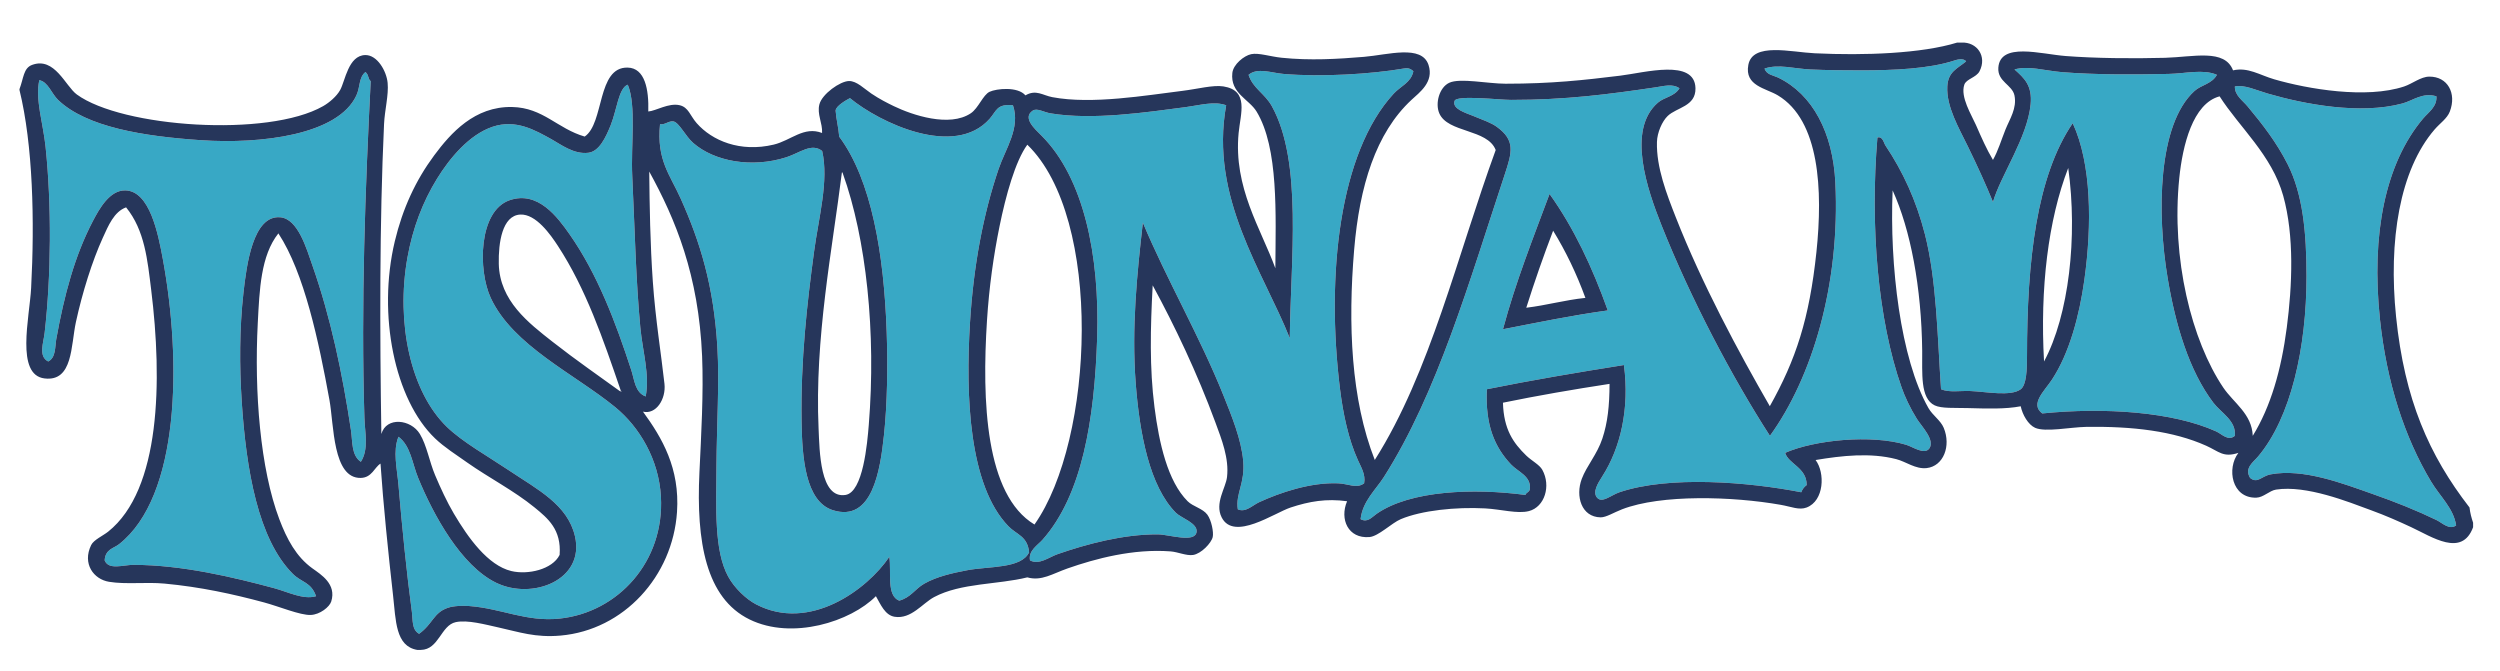
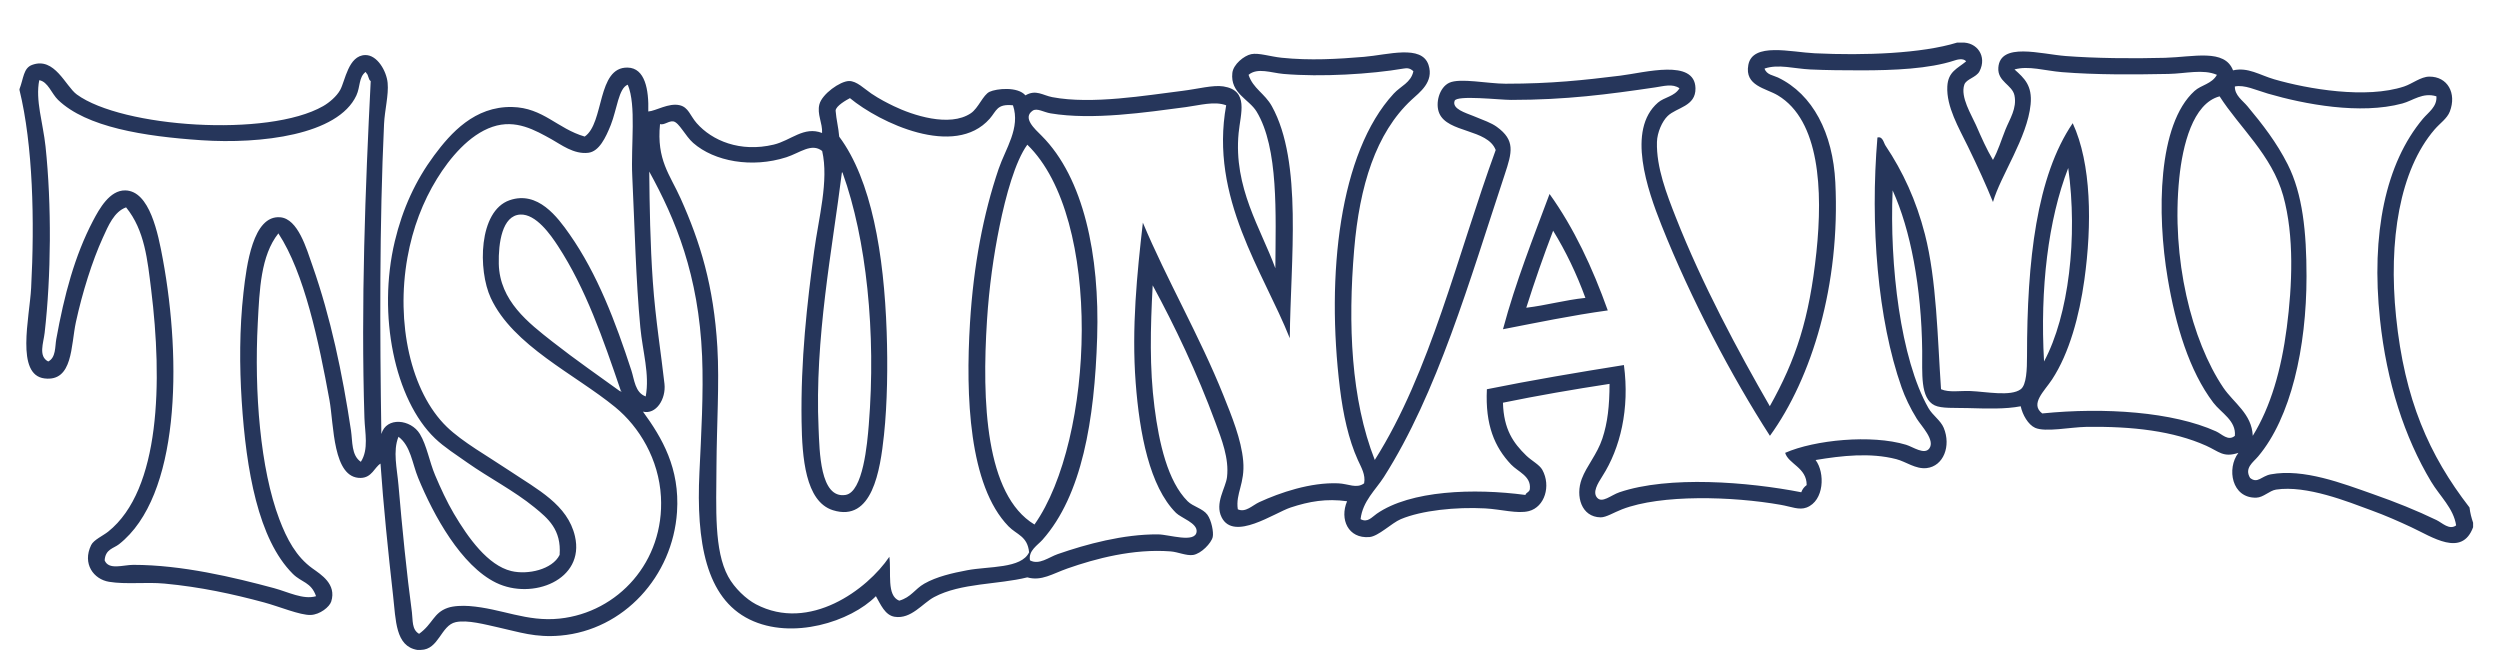
<svg xmlns="http://www.w3.org/2000/svg" version="1.1" id="Layer_1" x="0px" y="0px" width="200px" height="53.666px" viewBox="0 0 200 53.666" style="enable-background:new 0 0 200 53.666;" xml:space="preserve">
-   <path id="color2" style="fill-rule:evenodd;clip-rule:evenodd;fill:#38A8C5;" d="M156.355,4.84c-2.031,0.67-4.863,0.788-7.452,0.788  c-1.37,0-2.774-0.009-4.084-0.072c-1.29-0.061-2.548-0.45-3.656-0.071c0.161,0.504,0.722,0.546,1.075,0.716  c2.794,1.343,4.391,4.453,4.588,8.384c0.407,8.194-1.881,15.656-5.232,20.281c-3.04-4.709-6.335-10.964-8.672-16.841  c-1.124-2.827-2.808-7.635-0.286-9.817c0.515-0.445,1.316-0.479,1.721-1.146c-0.548-0.39-1.256-0.172-1.936-0.072  c-3.776,0.559-7.142,1.002-11.537,1.002c-0.911,0-4.345-0.4-4.514,0.072c-0.234,0.648,0.882,0.964,1.504,1.218  c0.833,0.339,1.427,0.546,1.863,0.86c1.498,1.081,1.23,2.032,0.646,3.799c-2.836,8.565-5.396,17.503-9.675,24.222  c-0.652,1.023-1.698,1.928-1.863,3.368c0.56,0.305,0.889-0.151,1.29-0.43c2.704-1.882,7.793-2.053,11.896-1.506  c0.068-0.218,0.35-0.224,0.359-0.501c0.094-1.012-0.946-1.344-1.506-1.936c-1.31-1.387-2.074-3.146-1.934-6.02  c3.575-0.723,7.253-1.344,10.963-1.935c0.471,3.515-0.295,6.658-1.72,8.886c-0.385,0.604-0.801,1.283-0.429,1.721  c0.403,0.477,1.111-0.199,1.792-0.43c3.944-1.339,10.295-0.832,14.545,0c0.088-0.248,0.238-0.433,0.432-0.574  c0.014-1.398-1.464-1.689-1.721-2.579c2.355-1.036,6.9-1.485,9.675-0.646c0.552,0.168,1.474,0.838,1.862,0.287  c0.47-0.664-0.63-1.771-1.003-2.365c-0.532-0.855-0.955-1.759-1.218-2.508c-1.919-5.451-2.524-12.993-1.934-19.995  c0.426-0.119,0.502,0.434,0.645,0.646c1.393,2.081,2.457,4.381,3.154,7.095c0.943,3.678,1.003,8.257,1.289,12.397  c0.648,0.283,1.529,0.108,2.365,0.145c1.238,0.051,3.216,0.455,4.013-0.145c0.463-0.348,0.501-1.607,0.501-2.651  c-0.001-7.665,0.772-14.399,3.656-18.632c1.501,3.238,1.55,8.112,0.931,12.542c-0.399,2.86-1.198,5.849-2.58,7.955  c-0.622,0.947-1.79,1.966-0.788,2.723c4.992-0.503,10.446-0.127,13.904,1.434c0.469,0.211,0.963,0.81,1.505,0.357  c0.114-1.221-1.094-1.824-1.722-2.65c-1.93-2.545-3.02-6.19-3.653-9.962c-0.868-5.153-0.803-12.307,2.149-14.978  c0.541-0.489,1.381-0.554,1.79-1.29c-1.106-0.477-2.498-0.099-3.869-0.072c-2.818,0.056-5.818,0.075-8.527-0.143  c-1.355-0.11-2.669-0.536-3.798-0.216c0.793,0.705,1.436,1.293,1.29,2.795c-0.261,2.671-2.413,5.718-3.011,7.811  c-0.521-1.294-1.218-2.828-2.006-4.443c-0.727-1.49-1.732-3.188-1.647-4.801c0.06-1.19,0.806-1.427,1.503-2.006  C157.064,4.602,156.477,4.8,156.355,4.84z M123.964,15.518c1.946,2.713,3.432,5.885,4.658,9.316  c-2.896,0.398-5.624,0.97-8.384,1.505C121.264,22.515,122.65,19.054,123.964,15.518z M112.283,5.485  c-2.593,0.445-6.572,0.691-9.603,0.43c-0.983-0.084-2.078-0.533-2.795,0.072c0.354,1.093,1.296,1.486,1.863,2.509  c2.478,4.47,1.497,12.313,1.434,18.56c-2.104-5.299-6.433-11.229-5.088-18.632c-0.939-0.351-2.108-0.004-3.226,0.144  c-3.157,0.416-7.46,1.062-10.821,0.501c-0.555-0.092-1.087-0.452-1.434-0.215c-0.839,0.575,0.171,1.46,0.717,2.007  c3.372,3.371,4.649,9.569,4.443,16.124c-0.208,6.657-1.222,12.644-4.371,16.195c-0.385,0.436-1.15,0.871-1.003,1.648  c0.731,0.396,1.501-0.25,2.222-0.501c2.286-0.795,5.257-1.6,8.026-1.577c0.878,0.008,2.977,0.726,3.082-0.214  c0.077-0.688-1.246-1.103-1.648-1.505c-2.117-2.117-2.918-6.363-3.225-10.393c-0.337-4.421,0.108-8.739,0.573-12.827  c1.88,4.498,4.563,9.117,6.45,13.831c0.655,1.637,1.425,3.504,1.577,5.231c0.158,1.816-0.623,2.601-0.431,3.871  c0.62,0.287,1.166-0.318,1.72-0.574c1.65-0.758,4.092-1.595,6.307-1.504c0.825,0.033,1.466,0.451,2.078,0  c0.134-0.689-0.237-1.279-0.5-1.863c-0.746-1.65-1.178-3.646-1.435-5.732c-1.113-9.07-0.052-18.862,4.301-23.578  c0.564-0.614,1.381-0.875,1.575-1.791C112.797,5.434,112.557,5.438,112.283,5.485z M29.154,33.433  c-0.285-9.09,0.07-18.427,0.503-26.945c-0.208-0.127-0.165-0.505-0.359-0.645c-0.004-0.044-0.011-0.085-0.072-0.071  c-0.531,0.429-0.397,1.171-0.716,1.863c-1.469,3.171-7.659,3.9-12.398,3.583c-4.61-0.31-9.197-1.043-11.466-3.226  C4.119,7.486,3.842,6.536,3.141,6.416C2.816,8.013,3.441,9.82,3.643,11.72c0.494,4.678,0.449,10.365-0.072,14.906  c-0.094,0.819-0.519,1.88,0.286,2.293c0.625-0.312,0.537-1.193,0.645-1.791c0.639-3.531,1.473-6.666,2.937-9.46  c0.513-0.977,1.337-2.457,2.581-2.436c1.96,0.033,2.63,3.462,3.01,5.518c1.503,8.15,1.366,18.964-3.511,22.79  c-0.429,0.336-1.09,0.389-1.147,1.289c0.323,0.8,1.475,0.359,2.294,0.359c3.894,0,8.054,1.002,11.251,1.862  c1.138,0.308,2.35,0.948,3.367,0.646c-0.396-1.141-1.16-1.089-1.863-1.793c-2.762-2.762-3.728-8.283-4.085-13.829  c-0.178-2.768-0.184-5.764,0.143-8.672c0.247-2.188,0.755-6.205,2.939-6.02c1.424,0.121,2.102,2.509,2.579,3.869  c1.455,4.149,2.395,8.606,3.082,13.187c0.132,0.885,0.022,1.989,0.788,2.508C29.514,35.946,29.191,34.624,29.154,33.433z   M51.227,26.196c-0.362-3.831-0.45-8.007-0.646-12.111c-0.119-2.495,0.338-5.641-0.359-7.309c-0.729,0.261-0.871,2-1.36,3.224  c-0.404,1.007-0.927,2.113-1.792,2.222c-1.162,0.147-2.215-0.674-2.938-1.075c-1.313-0.726-2.862-1.635-4.729-1.003  c-1.879,0.637-3.428,2.51-4.443,4.156c-1.133,1.839-1.941,3.938-2.365,6.307c-0.934,5.22,0.259,10.745,3.153,13.544  c1.254,1.213,3.264,2.338,5.017,3.512c2.242,1.502,4.645,2.711,5.231,5.232c0.817,3.51-3.418,5.134-6.306,3.726  c-2.787-1.357-4.999-5.374-6.235-8.384c-0.479-1.168-0.595-2.564-1.577-3.297c-0.462,1.154-0.114,2.527,0,3.869  c0.295,3.432,0.654,7.048,1.076,10.176c0.082,0.611-0.026,1.385,0.573,1.721c1.11-0.799,1.138-1.678,2.293-2.078  c0.477-0.166,1.204-0.182,1.72-0.144c2.599,0.197,4.575,1.287,7.238,1.003c4.654-0.496,8.385-4.546,8.097-9.746  c-0.166-2.996-1.726-5.586-3.655-7.166c-3.213-2.635-8.186-4.916-9.961-8.743c-1.029-2.22-0.981-6.947,1.505-7.812  c2.263-0.787,3.837,1.348,4.802,2.724c2.225,3.175,3.676,7.002,4.944,10.893c0.24,0.735,0.292,1.775,1.147,2.078  C51.986,29.941,51.408,28.123,51.227,26.196z M192.189,8.279c-3.374,0.91-7.819,0.064-10.75-0.788  c-0.974-0.283-1.874-0.729-2.65-0.573c-0.021,0.706,0.624,1.122,1.003,1.577c1.224,1.467,2.334,2.899,3.224,4.657  c1.195,2.364,1.505,5.395,1.505,8.958c0,5.727-1.258,11.307-3.87,14.404c-0.399,0.475-1.121,0.927-0.643,1.721  c0.599,0.484,0.908-0.15,1.648-0.287c2.63-0.489,5.764,0.732,8.168,1.576c1.841,0.646,3.499,1.311,5.089,2.078  c0.473,0.228,1.028,0.828,1.577,0.43c-0.205-1.373-1.303-2.333-2.007-3.512c-2.114-3.532-3.552-7.92-4.085-12.971  c-0.723-6.845,0.439-12.479,3.439-16.052c0.426-0.507,1.142-0.963,1.075-1.792C193.814,7.368,193.031,8.053,192.189,8.279z   M66.849,8.853c0.055,0.733,0.231,1.346,0.287,2.079c2.583,3.463,3.583,9.39,3.798,15.623c0.092,2.673,0.055,5.702-0.215,8.241  c-0.303,2.841-0.934,7.007-4.085,6.021c-2.212-0.693-2.465-4.24-2.508-7.096c-0.076-4.944,0.44-9.434,1.003-13.616  c0.358-2.665,1.189-5.645,0.645-8.026c-0.847-0.675-1.788,0.155-2.866,0.501c-2.753,0.884-5.759,0.339-7.453-1.146  c-0.623-0.546-1.126-1.632-1.577-1.72c-0.361-0.069-0.735,0.315-1.076,0.215c-0.289,2.864,0.793,4.039,1.649,5.948  c1.565,3.491,2.649,6.992,2.938,11.896c0.17,2.879-0.054,6.267-0.072,9.532c-0.018,3.389-0.196,6.73,0.933,8.814  c0.507,0.936,1.449,1.814,2.221,2.221c4.287,2.258,8.921-1.184,10.677-3.797c0.169,1.264-0.241,3.107,0.789,3.51  c0.953-0.269,1.246-0.928,2.006-1.361c0.986-0.561,2.237-0.848,3.44-1.075c1.719-0.325,4.329-0.118,4.944-1.433  c-0.125-1.298-0.991-1.403-1.647-2.078c-3.171-3.262-3.439-10.447-3.082-16.268c0.283-4.609,1.065-8.713,2.292-12.326  c0.55-1.618,1.758-3.271,1.147-5.088c-1.302-0.134-1.304,0.441-1.863,1.075c-2.803,3.179-8.807,0.316-11.179-1.648  C67.74,7.985,66.86,8.472,66.849,8.853z" />
  <path id="color1" style="fill-rule:evenodd;clip-rule:evenodd;fill:#26365B;" d="M156.571,3.407c0.119,0,0.239,0,0.357,0  c1.234-0.058,2.051,1.095,1.435,2.293c-0.262,0.507-1.064,0.614-1.218,1.075c-0.332,0.986,0.572,2.409,0.931,3.224  c0.461,1.051,0.847,1.931,1.361,2.795c0.417-0.741,0.651-1.556,1.003-2.436c0.338-0.838,0.928-1.695,0.718-2.723  c-0.176-0.855-1.37-1.097-1.291-2.223c0.146-2.057,3.391-1.086,5.375-0.931c2.331,0.181,5.332,0.216,7.955,0.144  c2.293-0.064,4.777-0.745,5.446,1.003c1.203-0.274,2.128,0.378,3.297,0.717c2.705,0.784,7.357,1.578,10.391,0.573  c0.645-0.214,1.333-0.782,2.007-0.788c1.471-0.016,2.21,1.333,1.648,2.794c-0.215,0.56-0.788,0.934-1.218,1.434  c-2.796,3.248-3.705,8.896-3.082,14.977c0.68,6.635,2.629,11.067,5.876,15.265c0.051,0.45,0.16,0.844,0.287,1.219  c0,0.118,0,0.238,0,0.358c-0.893,2.424-3.277,0.776-4.945,0c-1.055-0.492-2.023-0.921-3.225-1.361  c-1.807-0.664-5.16-2.023-7.596-1.648c-0.525,0.08-1.006,0.628-1.576,0.645c-1.975,0.058-2.388-2.335-1.436-3.583  c-1.22,0.395-1.537-0.106-2.579-0.573c-2.609-1.17-5.87-1.563-9.603-1.506c-1.239,0.02-3.27,0.444-4.084,0.072  c-0.553-0.252-1.005-1.042-1.147-1.721c-1.229,0.237-2.669,0.188-4.228,0.145c-1.064-0.03-2.102,0.045-2.652-0.216  c-1.183-0.56-0.983-2.608-1.002-4.372c-0.054-5.046-0.931-9.686-2.365-12.828c-0.253,5.961,0.624,13.486,2.865,17.415  c0.339,0.592,0.967,0.976,1.22,1.576c0.608,1.455-0.018,3.073-1.362,3.225c-0.889,0.1-1.65-0.515-2.437-0.717  c-2.071-0.533-4.35-0.279-6.449,0.072c0.769,1.025,0.691,3.258-0.717,3.798c-0.602,0.231-1.213-0.063-2.078-0.215  c-3.848-0.679-9.558-0.849-12.686,0.358c-0.658,0.254-1.279,0.652-1.72,0.645c-1.535-0.025-2.027-1.69-1.505-3.081  c0.395-1.048,1.227-1.953,1.648-3.226c0.42-1.268,0.569-2.606,0.573-4.371c-2.9,0.444-5.751,0.937-8.527,1.506  c0.06,2.141,0.828,3.221,1.863,4.228c0.424,0.413,1.063,0.731,1.289,1.147c0.703,1.279,0.19,2.965-1.073,3.295  c-0.909,0.238-2.233-0.146-3.513-0.215c-2.328-0.123-5.067,0.159-6.736,0.86c-0.734,0.309-1.79,1.374-2.509,1.433  c-1.711,0.143-2.401-1.432-1.791-2.865c-1.656-0.229-3.032,0.011-4.515,0.501c-1.309,0.433-4.548,2.716-5.519,0.788  c-0.573-1.139,0.329-2.351,0.43-3.225c0.173-1.496-0.427-3.006-0.931-4.371c-1.467-3.979-3.248-7.707-5.016-10.965  c-0.186,3.441-0.258,6.609,0.144,9.747c0.367,2.877,1.054,5.928,2.651,7.525c0.43,0.43,1.209,0.574,1.577,1.074  c0.328,0.447,0.518,1.405,0.43,1.791c-0.109,0.479-0.925,1.34-1.577,1.434c-0.534,0.076-1.196-0.24-1.791-0.287  c-2.99-0.229-6.005,0.579-8.241,1.362c-1.222,0.427-2.086,1.036-3.225,0.716c-2.336,0.584-5.31,0.435-7.453,1.577  c-0.938,0.5-1.83,1.78-3.153,1.577c-0.781-0.121-1.127-0.994-1.505-1.649c-2.017,2.035-6.69,3.533-10.105,1.863  c-3.499-1.712-4.276-6.222-4.013-11.753c0.141-2.985,0.338-6.376,0.214-9.316c-0.274-6.482-2.121-10.933-4.228-14.763  c0.026,2.73,0.075,5.802,0.287,8.815c0.21,3.004,0.678,5.862,0.931,8.169c0.133,1.21-0.668,2.478-1.72,2.223  c1.532,2.1,2.958,4.531,2.723,8.025c-0.345,5.15-4.262,9.444-9.317,9.889c-2.017,0.179-3.308-0.284-4.944-0.645  c-1.08-0.238-2.506-0.631-3.44-0.43c-1.193,0.256-1.344,2.201-2.795,2.222c-0.095,0-0.191,0-0.287,0  c-1.743-0.3-1.706-2.339-1.935-4.372c-0.378-3.354-0.782-7.289-1.003-10.533c-0.483,0.299-0.688,1.125-1.577,1.146  c-2.252,0.051-2.144-4.24-2.507-6.235c-0.855-4.68-2.008-10.17-4.086-13.329c-1.414,1.785-1.509,4.511-1.648,7.166  c-0.29,5.535,0.201,11.675,1.721,15.694c0.608,1.606,1.356,3.011,2.651,3.941c0.682,0.491,1.946,1.255,1.504,2.651  c-0.136,0.432-0.903,1.051-1.648,1.075c-0.844,0.028-2.52-0.679-3.726-1.003c-2.5-0.674-5.078-1.236-7.955-1.506  c-1.482-0.139-3.076,0.081-4.443-0.143c-1.237-0.202-2.158-1.447-1.434-2.938c0.204-0.42,0.95-0.747,1.362-1.075  c4.202-3.354,4.34-12.063,3.44-19.35c-0.293-2.364-0.509-4.754-2.007-6.593c-0.966,0.348-1.42,1.465-1.863,2.436  c-0.848,1.859-1.639,4.392-2.15,6.736c-0.41,1.879-0.229,4.789-2.508,4.515c-2.333-0.279-1.202-4.856-1.075-7.238  c0.285-5.367,0.148-11.429-0.932-15.838c0-0.023,0-0.047,0-0.071c0.334-0.873,0.313-1.678,1.003-1.934  c1.81-0.674,2.676,1.702,3.583,2.364c3.615,2.641,15.291,3.456,19.707,0.932c0.49-0.28,1.078-0.779,1.362-1.291  c0.404-0.727,0.648-2.765,2.006-2.794c0.957-0.021,1.702,1.277,1.791,2.222c0.093,0.975-0.234,2.173-0.287,3.296  c-0.37,7.937-0.34,16.724-0.215,24.796c0.401-1.405,2.368-1.182,3.081,0c0.556,0.918,0.764,2.223,1.219,3.296  c0.436,1.031,0.945,2.136,1.504,3.082c1.152,1.948,2.722,4.134,4.587,4.586c1.323,0.321,3.289-0.118,3.87-1.29  c0.152-2.025-0.928-2.916-2.007-3.798c-1.643-1.342-3.669-2.381-5.375-3.583c-0.858-0.605-1.858-1.244-2.58-1.936  c-3.241-3.101-4.622-9.905-3.225-15.766c0.626-2.623,1.668-4.878,3.153-6.88c1.323-1.782,3.233-3.933,6.235-3.869  c2.484,0.053,3.607,1.727,5.805,2.365c1.582-1.076,0.964-5.576,3.439-5.518c1.388,0.033,1.699,1.758,1.648,3.512  c0.603-0.042,1.627-0.706,2.508-0.502c0.711,0.164,0.834,0.831,1.362,1.433c1.227,1.399,3.477,2.36,6.163,1.719  c1.377-0.328,2.414-1.496,3.87-0.931c0.044-0.804-0.42-1.503-0.214-2.293c0.213-0.822,1.648-1.847,2.364-1.863  c0.614-0.014,1.233,0.626,1.792,1.003c0.657,0.443,1.281,0.756,1.792,1.004c1.49,0.72,4.454,1.716,6.163,0.573  c0.613-0.41,0.975-1.471,1.505-1.72c0.545-0.256,2.245-0.439,2.867,0.287c0.843-0.494,1.377-0.004,2.149,0.143  c3.164,0.601,7.514-0.148,10.392-0.502c1.226-0.15,2.472-0.489,3.296-0.358c2.065,0.328,1.37,2.162,1.218,3.727  c-0.422,4.37,1.784,7.656,2.938,10.821c0.026-4.281,0.272-9.623-1.505-12.541c-0.602-0.986-2.113-1.461-1.936-3.082  c0.076-0.695,0.941-1.386,1.505-1.504c0.597-0.126,1.521,0.191,2.437,0.286c2.263,0.235,4.473,0.105,6.593-0.072  c1.899-0.158,4.615-1.001,5.159,0.646c0.454,1.37-0.727,2.205-1.359,2.793c-2.859,2.656-4.16,6.898-4.588,11.969  c-0.507,5.994-0.258,11.983,1.648,16.841c4.455-7.035,6.601-16.379,9.674-24.796c-0.656-1.697-3.838-1.36-4.514-2.938  c-0.34-0.792-0.002-2.058,0.788-2.436c0.856-0.412,3.096,0.071,4.516,0.071c3.683,0,6.256-0.287,9.171-0.644  c1.954-0.24,5.965-1.376,6.021,1.003c0.032,1.464-1.498,1.525-2.223,2.221c-0.446,0.429-0.838,1.327-0.859,2.079  c-0.057,2.04,0.787,4.191,1.505,6.02c2.094,5.33,5.006,10.75,7.524,15.12c2.082-3.708,3.163-6.99,3.728-12.326  c0.524-4.964,0.261-10.532-3.083-12.54c-0.961-0.579-2.676-0.756-2.364-2.437c0.337-1.827,3.416-1.022,5.304-0.932  C149.167,4.456,153.748,4.279,156.571,3.407z M156.355,4.84c-2.031,0.67-4.863,0.788-7.452,0.788c-1.37,0-2.774-0.009-4.084-0.072  c-1.29-0.061-2.548-0.45-3.656-0.071c0.161,0.504,0.722,0.546,1.075,0.716c2.794,1.343,4.391,4.453,4.588,8.384  c0.407,8.194-1.881,15.656-5.232,20.281c-3.04-4.709-6.335-10.964-8.672-16.841c-1.124-2.827-2.808-7.635-0.286-9.817  c0.515-0.445,1.316-0.479,1.721-1.146c-0.548-0.39-1.256-0.172-1.936-0.072c-3.776,0.559-7.142,1.002-11.537,1.002  c-0.911,0-4.345-0.4-4.514,0.072c-0.234,0.648,0.882,0.964,1.504,1.218c0.833,0.339,1.427,0.546,1.863,0.86  c1.498,1.081,1.23,2.032,0.646,3.799c-2.836,8.565-5.396,17.503-9.675,24.222c-0.652,1.023-1.698,1.928-1.863,3.368  c0.56,0.305,0.889-0.151,1.29-0.43c2.704-1.882,7.793-2.053,11.896-1.506c0.068-0.218,0.35-0.224,0.359-0.501  c0.094-1.012-0.946-1.344-1.506-1.936c-1.31-1.387-2.074-3.146-1.934-6.02c3.575-0.723,7.253-1.344,10.963-1.935  c0.471,3.515-0.295,6.658-1.72,8.886c-0.385,0.604-0.801,1.283-0.429,1.721c0.403,0.477,1.111-0.199,1.792-0.43  c3.944-1.339,10.295-0.832,14.545,0c0.088-0.248,0.238-0.433,0.432-0.574c0.014-1.398-1.464-1.689-1.721-2.579  c2.355-1.036,6.9-1.485,9.675-0.646c0.552,0.168,1.474,0.838,1.862,0.287c0.47-0.664-0.63-1.771-1.003-2.365  c-0.532-0.855-0.955-1.759-1.218-2.508c-1.919-5.451-2.524-12.993-1.934-19.995c0.426-0.119,0.502,0.434,0.645,0.646  c1.393,2.081,2.457,4.381,3.154,7.095c0.943,3.678,1.003,8.257,1.289,12.397c0.648,0.283,1.529,0.108,2.365,0.145  c1.238,0.051,3.216,0.455,4.013-0.145c0.463-0.348,0.501-1.607,0.501-2.651c-0.001-7.665,0.772-14.399,3.656-18.632  c1.501,3.238,1.55,8.112,0.931,12.542c-0.399,2.86-1.198,5.849-2.58,7.955c-0.622,0.947-1.79,1.966-0.788,2.723  c4.992-0.503,10.446-0.127,13.904,1.434c0.469,0.211,0.963,0.81,1.505,0.357c0.114-1.221-1.094-1.824-1.722-2.65  c-1.93-2.545-3.02-6.19-3.653-9.962c-0.868-5.153-0.803-12.307,2.149-14.978c0.541-0.489,1.381-0.554,1.79-1.29  c-1.106-0.477-2.498-0.099-3.869-0.072c-2.818,0.056-5.818,0.075-8.527-0.143c-1.355-0.11-2.669-0.536-3.798-0.216  c0.793,0.705,1.436,1.293,1.29,2.795c-0.261,2.671-2.413,5.718-3.011,7.811c-0.521-1.294-1.218-2.828-2.006-4.443  c-0.727-1.49-1.732-3.188-1.647-4.801c0.06-1.19,0.806-1.427,1.503-2.006C157.064,4.602,156.477,4.8,156.355,4.84z M112.283,5.485  c-2.593,0.445-6.572,0.691-9.603,0.43c-0.983-0.084-2.078-0.533-2.795,0.072c0.354,1.093,1.296,1.486,1.863,2.509  c2.478,4.47,1.497,12.313,1.434,18.56c-2.104-5.299-6.433-11.229-5.088-18.632c-0.939-0.351-2.108-0.004-3.226,0.144  c-3.157,0.416-7.46,1.062-10.821,0.501c-0.555-0.092-1.087-0.452-1.434-0.215c-0.839,0.575,0.171,1.46,0.717,2.007  c3.372,3.371,4.649,9.569,4.443,16.124c-0.208,6.657-1.222,12.644-4.371,16.195c-0.385,0.436-1.15,0.871-1.003,1.648  c0.731,0.396,1.501-0.25,2.222-0.501c2.286-0.795,5.257-1.6,8.026-1.577c0.878,0.008,2.977,0.726,3.082-0.214  c0.077-0.688-1.246-1.103-1.648-1.505c-2.117-2.117-2.918-6.363-3.225-10.393c-0.337-4.421,0.108-8.739,0.573-12.827  c1.88,4.498,4.563,9.117,6.45,13.831c0.655,1.637,1.425,3.504,1.577,5.231c0.158,1.816-0.623,2.601-0.431,3.871  c0.62,0.287,1.166-0.318,1.72-0.574c1.65-0.758,4.092-1.595,6.307-1.504c0.825,0.033,1.466,0.451,2.078,0  c0.134-0.689-0.237-1.279-0.5-1.863c-0.746-1.65-1.178-3.646-1.435-5.732c-1.113-9.07-0.052-18.862,4.301-23.578  c0.564-0.614,1.381-0.875,1.575-1.791C112.797,5.434,112.557,5.438,112.283,5.485z M29.154,33.433  c-0.285-9.09,0.07-18.427,0.503-26.945c-0.208-0.127-0.165-0.505-0.359-0.645c-0.004-0.044-0.011-0.085-0.072-0.071  c-0.531,0.429-0.397,1.171-0.716,1.863c-1.469,3.171-7.659,3.9-12.398,3.583c-4.61-0.31-9.197-1.043-11.466-3.226  C4.119,7.486,3.842,6.536,3.141,6.416C2.816,8.013,3.441,9.82,3.643,11.72c0.494,4.678,0.449,10.365-0.072,14.906  c-0.094,0.819-0.519,1.88,0.286,2.293c0.625-0.312,0.537-1.193,0.645-1.791c0.639-3.531,1.473-6.666,2.937-9.46  c0.513-0.977,1.337-2.457,2.581-2.436c1.96,0.033,2.63,3.462,3.01,5.518c1.503,8.15,1.366,18.964-3.511,22.79  c-0.429,0.336-1.09,0.389-1.147,1.289c0.323,0.8,1.475,0.359,2.294,0.359c3.894,0,8.054,1.002,11.251,1.862  c1.138,0.308,2.35,0.948,3.367,0.646c-0.396-1.141-1.16-1.089-1.863-1.793c-2.762-2.762-3.728-8.283-4.085-13.829  c-0.178-2.768-0.184-5.764,0.143-8.672c0.247-2.188,0.755-6.205,2.939-6.02c1.424,0.121,2.102,2.509,2.579,3.869  c1.455,4.149,2.395,8.606,3.082,13.187c0.132,0.885,0.022,1.989,0.788,2.508C29.514,35.946,29.191,34.624,29.154,33.433z   M51.227,26.196c-0.362-3.831-0.45-8.007-0.646-12.111c-0.119-2.495,0.338-5.641-0.359-7.309c-0.729,0.261-0.871,2-1.36,3.224  c-0.404,1.007-0.927,2.113-1.792,2.222c-1.162,0.147-2.215-0.674-2.938-1.075c-1.313-0.726-2.862-1.635-4.729-1.003  c-1.879,0.637-3.428,2.51-4.443,4.156c-1.133,1.839-1.941,3.938-2.365,6.307c-0.934,5.22,0.259,10.745,3.153,13.544  c1.254,1.213,3.264,2.338,5.017,3.512c2.242,1.502,4.645,2.711,5.231,5.232c0.817,3.51-3.418,5.134-6.306,3.726  c-2.787-1.357-4.999-5.374-6.235-8.384c-0.479-1.168-0.595-2.564-1.577-3.297c-0.462,1.154-0.114,2.527,0,3.869  c0.295,3.432,0.654,7.048,1.076,10.176c0.082,0.611-0.026,1.385,0.573,1.721c1.11-0.799,1.138-1.678,2.293-2.078  c0.477-0.166,1.204-0.182,1.72-0.144c2.599,0.197,4.575,1.287,7.238,1.003c4.654-0.496,8.385-4.546,8.097-9.746  c-0.166-2.996-1.726-5.586-3.655-7.166c-3.213-2.635-8.186-4.916-9.961-8.743c-1.029-2.22-0.981-6.947,1.505-7.812  c2.263-0.787,3.837,1.348,4.802,2.724c2.225,3.175,3.676,7.002,4.944,10.893c0.24,0.735,0.292,1.775,1.147,2.078  C51.986,29.941,51.408,28.123,51.227,26.196z M192.189,8.279c-3.374,0.91-7.819,0.064-10.75-0.788  c-0.974-0.283-1.874-0.729-2.65-0.573c-0.021,0.706,0.624,1.122,1.003,1.577c1.224,1.467,2.334,2.899,3.224,4.657  c1.195,2.364,1.505,5.395,1.505,8.958c0,5.727-1.258,11.307-3.87,14.404c-0.399,0.475-1.121,0.927-0.643,1.721  c0.599,0.484,0.908-0.15,1.648-0.287c2.63-0.489,5.764,0.732,8.168,1.576c1.841,0.646,3.499,1.311,5.089,2.078  c0.473,0.228,1.028,0.828,1.577,0.43c-0.205-1.373-1.303-2.333-2.007-3.512c-2.114-3.532-3.552-7.92-4.085-12.971  c-0.723-6.845,0.439-12.479,3.439-16.052c0.426-0.507,1.142-0.963,1.075-1.792C193.814,7.368,193.031,8.053,192.189,8.279z   M174.344,14.228c-0.664,6.484,0.996,13.029,3.512,16.77c0.834,1.239,2.296,2.105,2.365,3.869c1.438-2.339,2.281-5.268,2.723-8.671  c0.434-3.327,0.61-7.317-0.287-10.534c-0.91-3.262-3.514-5.487-5.088-7.955C175.418,8.276,174.608,11.65,174.344,14.228z   M66.849,8.853c0.055,0.733,0.231,1.346,0.287,2.079c2.583,3.463,3.583,9.39,3.798,15.623c0.092,2.673,0.055,5.702-0.215,8.241  c-0.303,2.841-0.934,7.007-4.085,6.021c-2.212-0.693-2.465-4.24-2.508-7.096c-0.076-4.944,0.44-9.434,1.003-13.616  c0.358-2.665,1.189-5.645,0.645-8.026c-0.847-0.675-1.788,0.155-2.866,0.501c-2.753,0.884-5.759,0.339-7.453-1.146  c-0.623-0.546-1.126-1.632-1.577-1.72c-0.361-0.069-0.735,0.315-1.076,0.215c-0.289,2.864,0.793,4.039,1.649,5.948  c1.565,3.491,2.649,6.992,2.938,11.896c0.17,2.879-0.054,6.267-0.072,9.532c-0.018,3.389-0.196,6.73,0.933,8.814  c0.507,0.936,1.449,1.814,2.221,2.221c4.287,2.258,8.921-1.184,10.677-3.797c0.169,1.264-0.241,3.107,0.789,3.51  c0.953-0.269,1.246-0.928,2.006-1.361c0.986-0.561,2.237-0.848,3.44-1.075c1.719-0.325,4.329-0.118,4.944-1.433  c-0.125-1.298-0.991-1.403-1.647-2.078c-3.171-3.262-3.439-10.447-3.082-16.268c0.283-4.609,1.065-8.713,2.292-12.326  c0.55-1.618,1.758-3.271,1.147-5.088c-1.302-0.134-1.304,0.441-1.863,1.075c-2.803,3.179-8.807,0.316-11.179-1.648  C67.74,7.985,66.86,8.472,66.849,8.853z M82.185,11.576c-0.963,1.32-1.724,4.08-2.221,6.522c-0.478,2.34-0.834,4.865-1.004,7.524  c-0.413,6.454-0.136,13.972,3.798,16.34C87.544,35.177,88.247,17.438,82.185,11.576z M163.523,28.918  c1.983-3.691,2.703-9.963,1.935-15.479C163.854,17.592,163.193,23.072,163.523,28.918z M65.487,34.293  c0.081,1.772,0.102,5.618,2.15,5.303c1.415-0.216,1.748-4.16,1.864-5.589c0.604-7.423-0.203-14.924-2.078-20.138  c-0.004-0.044-0.011-0.085-0.072-0.071C66.593,19.912,65.16,27.075,65.487,34.293z M49.649,31.212  c-1.407-4.114-2.782-8.118-5.016-11.538c-0.588-0.901-1.756-2.571-3.01-2.509c-1.456,0.073-1.757,2.283-1.72,3.942  c0.067,2.962,2.38,4.727,4.299,6.234c1.866,1.464,3.773,2.778,5.375,3.942c0.081-0.008,0.112,0.104,0.144,0  C49.678,31.279,49.637,31.273,49.649,31.212z M123.964,15.518c1.946,2.713,3.432,5.885,4.658,9.316  c-2.896,0.398-5.624,0.97-8.384,1.505C121.264,22.515,122.65,19.054,123.964,15.518z M122.102,24.619  c1.642-0.198,3.064-0.614,4.73-0.788c-0.71-1.943-1.572-3.732-2.581-5.375C123.485,20.462,122.766,22.513,122.102,24.619z" />
</svg>